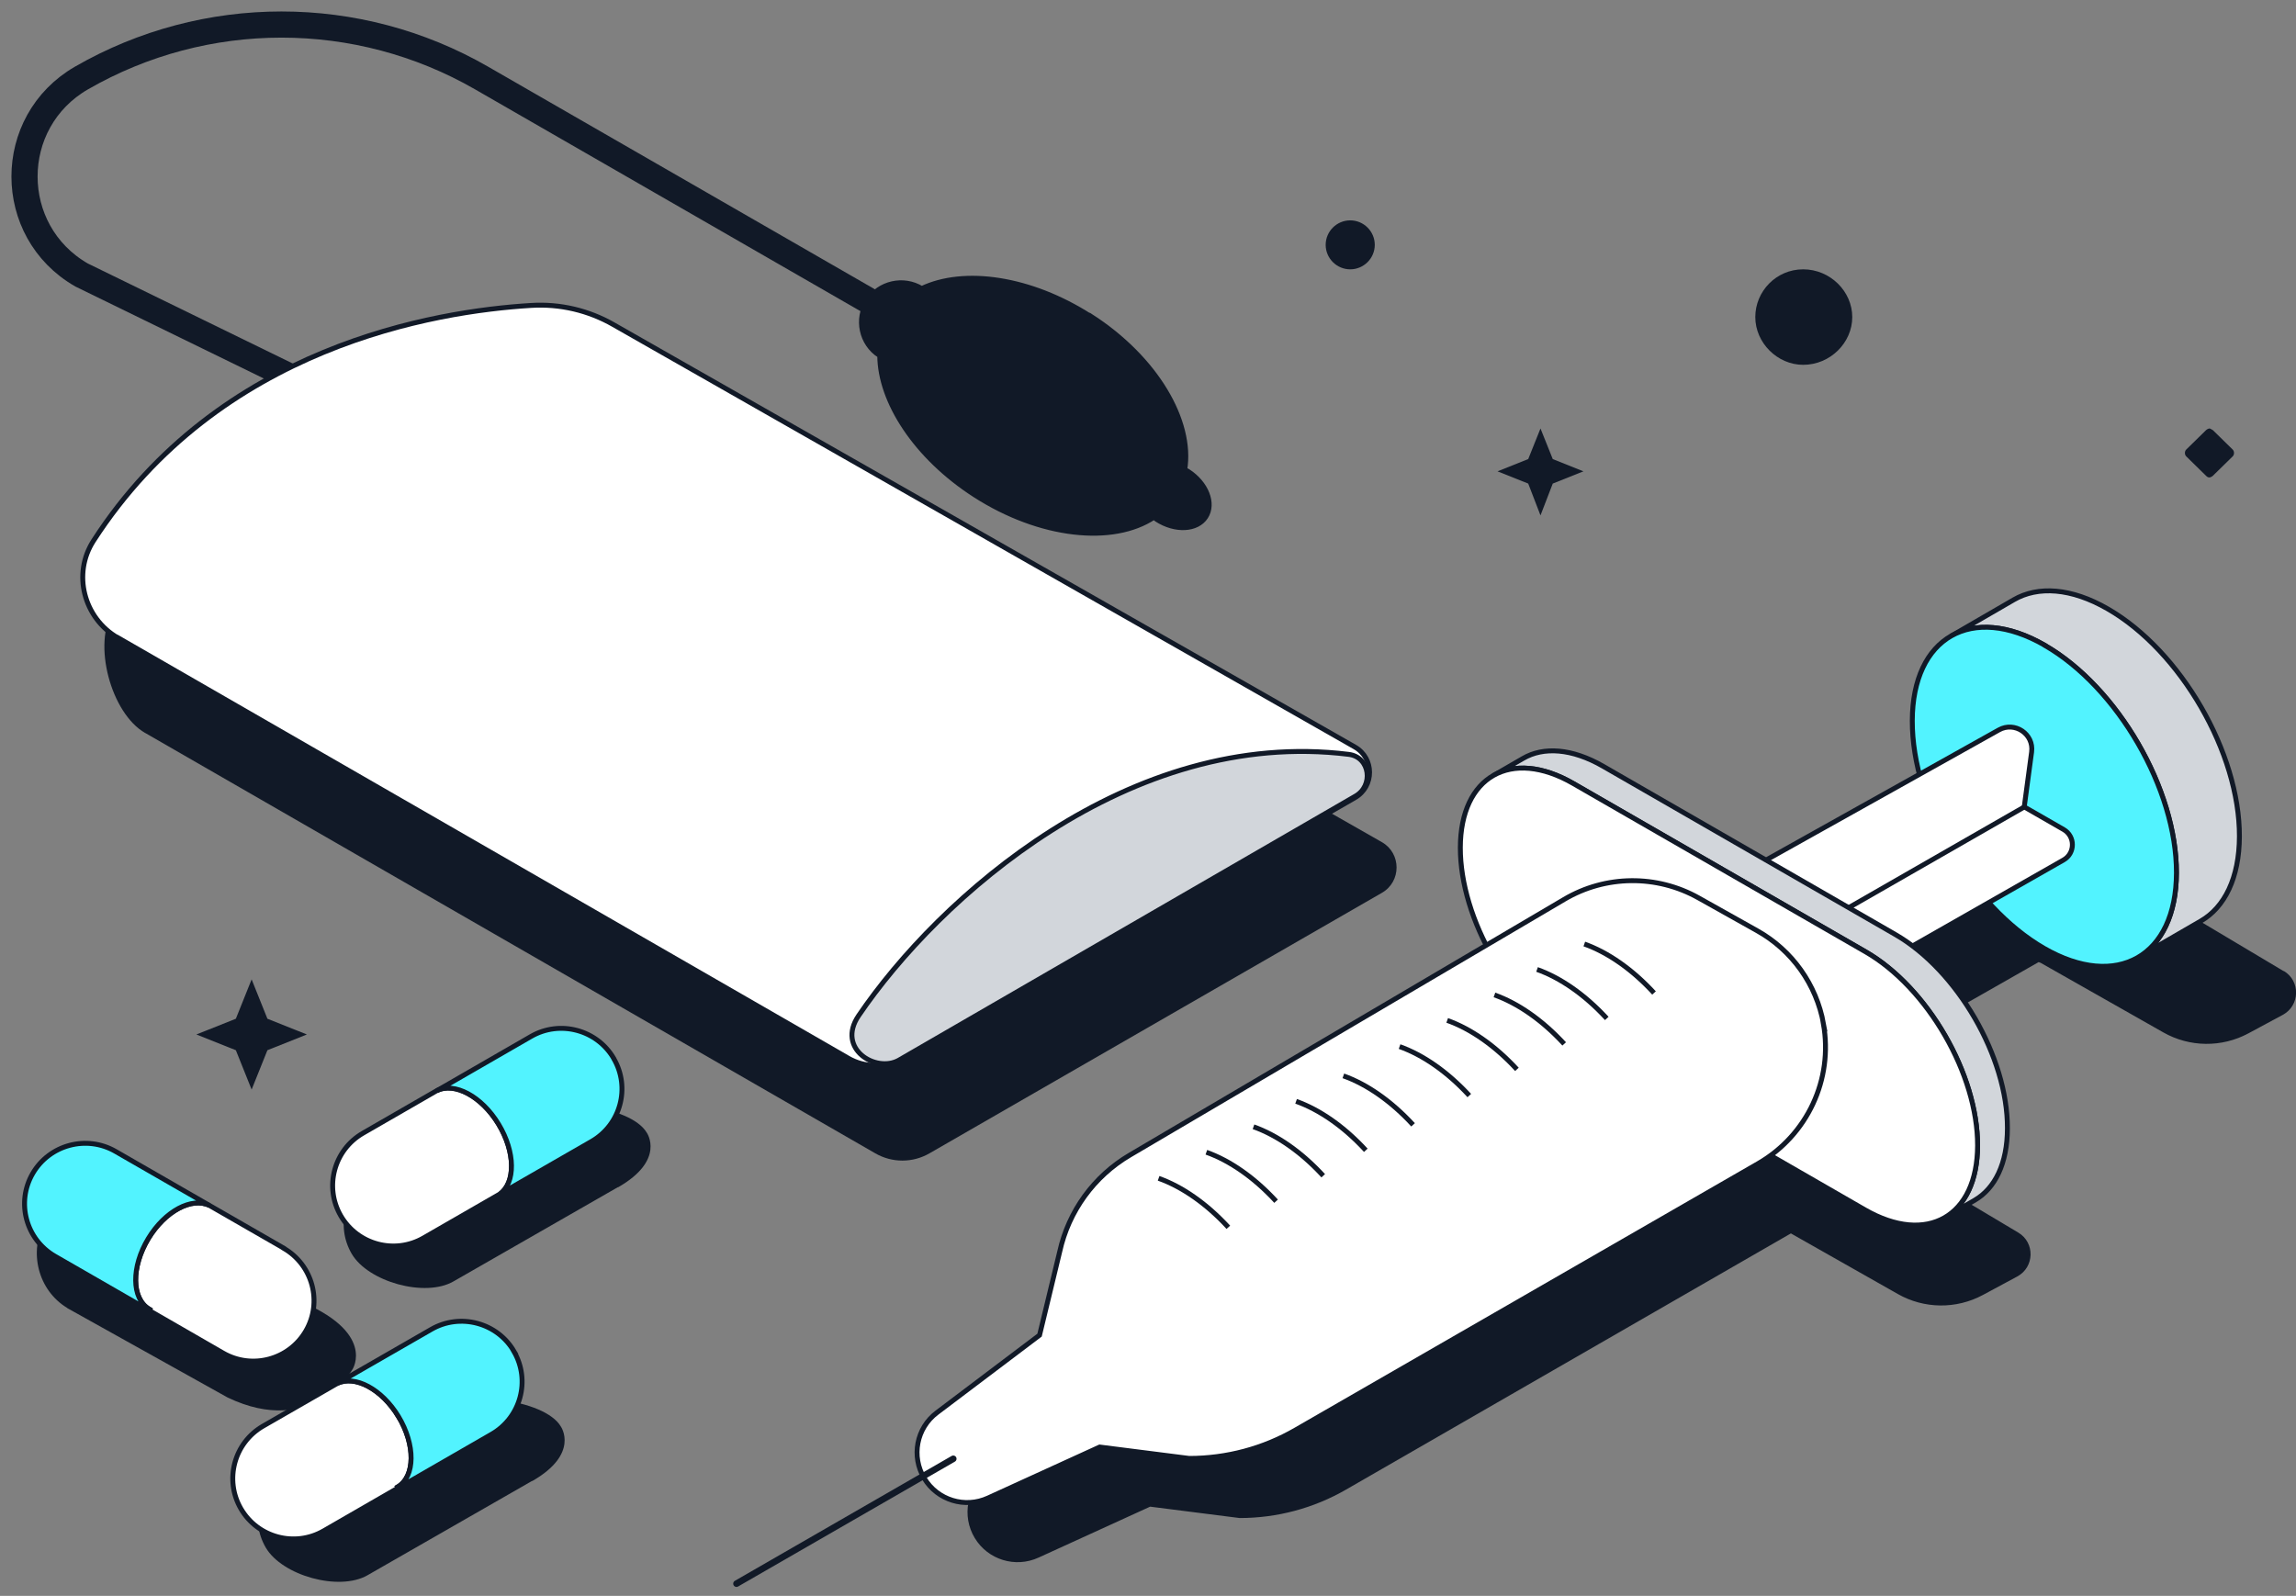
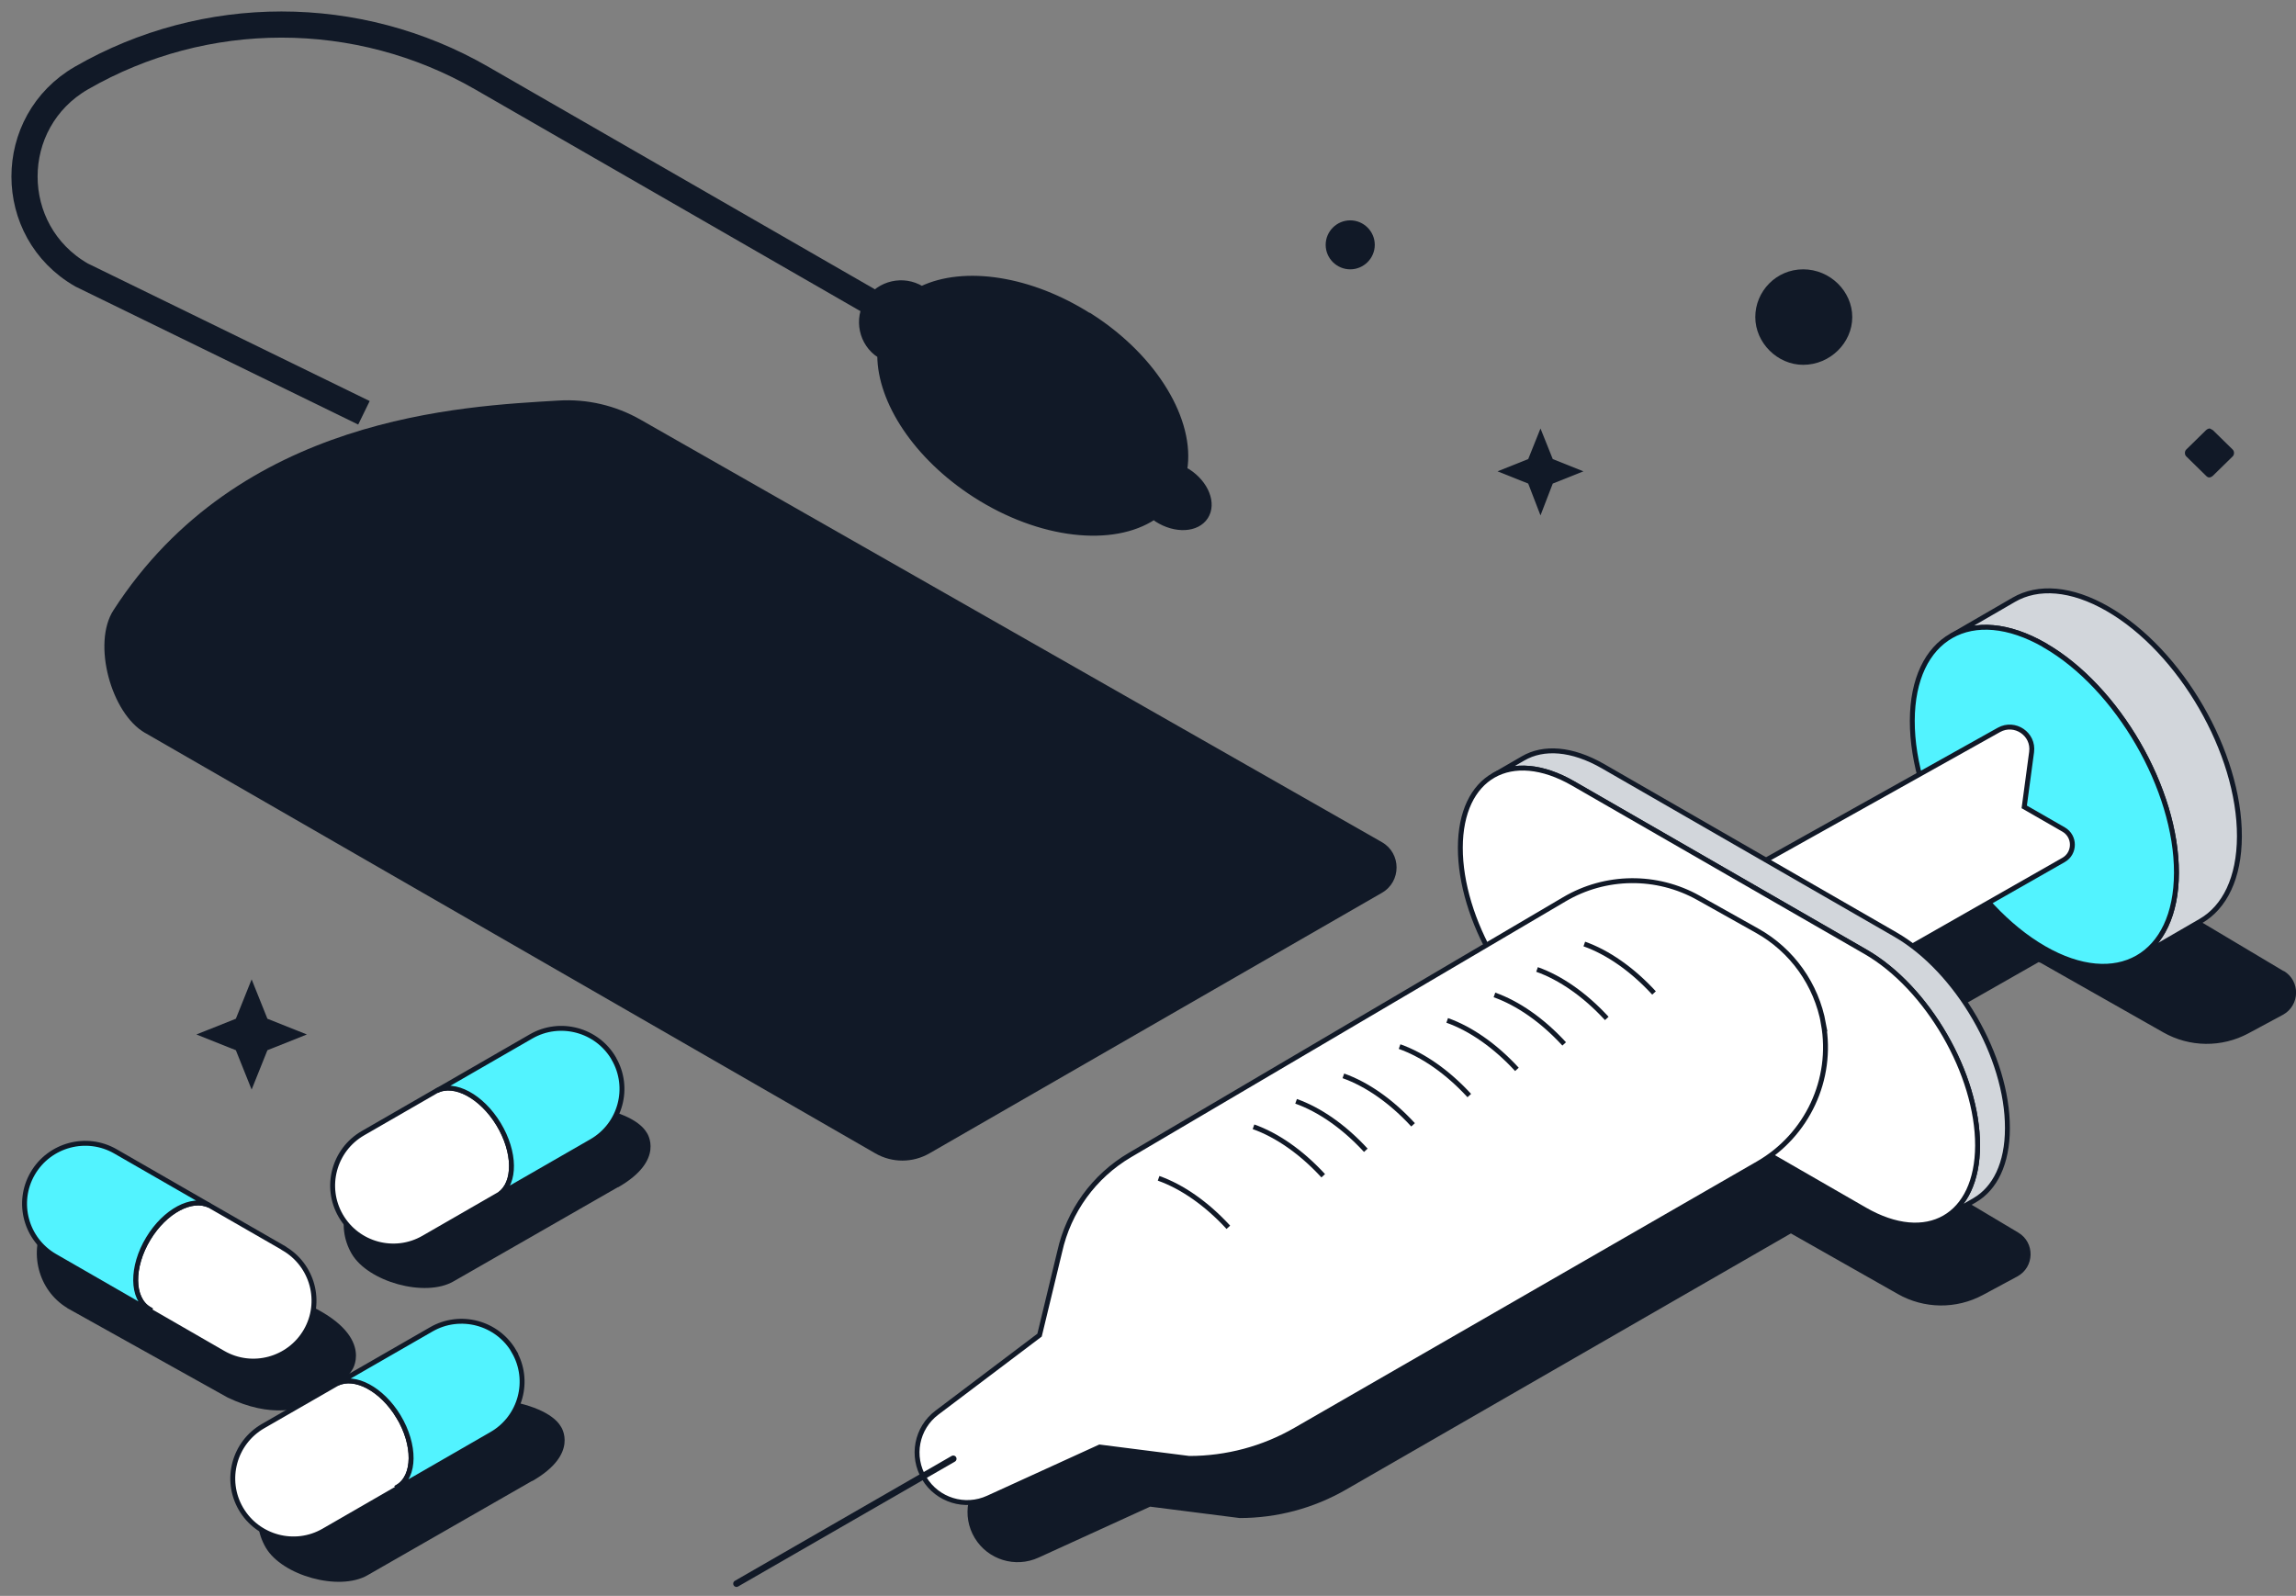
<svg xmlns="http://www.w3.org/2000/svg" width="351" height="244" viewBox="0 0 351 244" fill="none">
  <rect x="0" y="0" width="351" height="244" fill="#808080" stroke="none" />
  <g clip-path="url(#clip0_7936_6396)">
    <path d="M349.124 148.485L326.362 134.915L318.537 137.573C323.209 127.241 327.281 111.818 320.319 107.812C309.154 101.374 300.09 106.558 300.053 119.342C300.053 121.981 300.447 124.752 301.141 127.522L273.05 143.226L248.224 128.926C238.71 123.46 230.998 127.84 230.96 138.733C230.96 143.544 232.424 148.803 234.901 153.651L180.445 185.714C174.965 188.934 171.081 194.287 169.711 200.501L166.634 213.247L150.946 225.096C147.812 227.454 146.987 231.796 149.013 235.147C151.021 238.478 155.224 239.77 158.771 238.142L175.828 230.355L189.508 232.096C195.231 232.096 200.842 230.598 205.796 227.735L273.782 188.578L290.126 197.843C294.142 200.126 299.058 200.183 303.13 197.993L308.385 195.166C311.03 193.744 311.124 189.982 308.535 188.447L288.287 176.374C296.131 168.326 305.026 157.451 300.053 153.707L311.65 147.1C311.762 147.138 311.856 147.156 311.969 147.212L330.715 157.844C334.731 160.127 339.647 160.184 343.719 157.994L348.973 155.167C351.619 153.745 351.713 149.983 349.124 148.448V148.485Z" fill="#111927" />
    <path d="M22.162 112.043C47.081 126.399 116.193 166.192 133.814 176.337C136.384 177.815 139.518 177.815 142.089 176.337L211.257 136.506C214.259 134.784 214.24 130.46 211.257 128.757L97.954 64.182C94.126 61.992 89.753 60.963 85.343 61.244C70.763 62.123 36.536 63.546 17.339 93.306C14.074 98.36 16.964 109.066 22.18 112.061L22.162 112.043Z" fill="#111927" />
    <path d="M81.332 226.427L56.178 240.845C51.844 243.334 43.134 240.907 40.625 236.608C38.116 232.31 39.609 226.798 43.943 224.309L66.173 215.033C70.507 212.544 83.24 213.819 85.749 218.118C85.749 218.118 88.653 222.273 81.353 226.448L81.332 226.427Z" fill="#111927" />
    <path d="M94.468 181.505L69.314 195.923C64.979 198.412 56.27 195.985 53.761 191.687C51.251 187.388 52.744 181.876 57.078 179.387L79.309 170.111C83.643 167.622 96.376 168.897 98.885 173.196C98.885 173.196 101.788 177.351 94.489 181.526L94.468 181.505Z" fill="#111927" />
    <path d="M10.27 199.99L34.794 213.666C47.841 219.909 53.887 209.365 53.887 209.365C53.887 209.365 57.621 203.63 45.295 198.71L19.562 183.247C15.128 180.578 9.443 182.166 6.876 186.777C4.309 191.387 5.836 197.299 10.27 199.968V199.99Z" fill="#111927" />
    <path d="M322.233 93.1C316.622 89.862 311.537 89.563 307.859 91.697L298.233 97.274C301.911 95.141 306.996 95.44 312.607 98.678C323.753 105.098 332.76 120.69 332.723 133.455C332.723 139.8 330.452 144.274 326.831 146.389L336.457 140.811C340.079 138.715 342.331 134.241 342.349 127.877C342.387 115.093 333.38 99.52 322.233 93.1Z" fill="#D2D6DB" stroke="#111927" stroke-width="0.75" stroke-miterlimit="10" />
    <path d="M312.607 98.678C323.753 105.098 332.76 120.69 332.723 133.455C332.685 146.239 323.622 151.405 312.475 144.985C301.31 138.546 292.303 122.973 292.34 110.189C292.378 97.406 301.441 92.24 312.607 98.659V98.678Z" fill="#52F3FF" stroke="#111927" stroke-width="0.75" stroke-miterlimit="10" />
    <path d="M259.652 137.273L305.589 111.593C308.009 110.246 310.955 112.23 310.58 114.981L309.454 123.366L315.478 126.829C317.261 127.859 317.261 130.442 315.478 131.471L275.433 154.288" fill="white" />
    <path d="M259.652 137.273L305.589 111.593C308.009 110.246 310.955 112.23 310.58 114.981L309.454 123.366L315.478 126.829C317.261 127.859 317.261 130.442 315.478 131.471L275.433 154.288" stroke="#111927" stroke-width="0.75" stroke-miterlimit="10" />
-     <path d="M309.379 123.422L280.049 140.249" stroke="#111927" stroke-width="0.75" stroke-miterlimit="10" />
    <path d="M289.732 142.87L245.071 117.152C240.286 114.401 235.952 114.139 232.837 115.955L228.277 118.594C231.41 116.778 235.745 117.04 240.511 119.792L285.172 145.509C294.686 150.975 302.342 164.245 302.323 175.139C302.323 180.548 300.391 184.367 297.313 186.145L301.873 183.506C304.969 181.709 306.883 177.909 306.883 172.5C306.921 161.606 299.246 148.354 289.732 142.87Z" fill="#D2D6DB" stroke="#111927" stroke-width="0.75" stroke-miterlimit="10" />
    <path d="M285.172 145.509C294.686 150.975 302.342 164.246 302.323 175.139C302.286 186.033 294.573 190.431 285.06 184.947L240.399 159.229C230.885 153.764 223.229 140.493 223.248 129.6C223.266 118.706 230.998 114.308 240.511 119.792L285.172 145.509Z" fill="white" stroke="#111927" stroke-width="0.75" stroke-miterlimit="10" />
    <path d="M278.773 156.552C277.685 150.525 273.97 145.284 268.603 142.289L259.652 137.273C253.272 133.698 245.447 133.773 239.142 137.498L172.732 176.598C167.253 179.818 163.368 185.171 161.999 191.385L158.921 204.132L143.234 215.98C140.1 218.338 139.274 222.681 141.301 226.031C143.309 229.363 147.512 230.654 151.059 229.026L168.116 221.239L181.796 222.98C187.519 222.98 193.13 221.483 198.084 218.619L268.79 177.89C276.278 173.566 280.275 165.031 278.755 156.533L278.773 156.552Z" fill="white" stroke="#111927" stroke-width="0.75" stroke-miterlimit="10" />
    <path d="M184.423 176.168C188.007 177.441 191.741 180.024 195.081 183.655L184.423 176.168Z" fill="white" />
-     <path d="M184.423 176.168C188.007 177.441 191.741 180.024 195.081 183.655" stroke="#111927" stroke-width="0.75" stroke-miterlimit="10" />
    <path d="M191.629 172.275C195.213 173.548 198.947 176.131 202.287 179.762L191.629 172.275Z" fill="white" />
    <path d="M191.629 172.275C195.213 173.548 198.947 176.131 202.287 179.762" stroke="#111927" stroke-width="0.75" stroke-miterlimit="10" />
    <path d="M198.14 168.382C201.724 169.655 205.458 172.238 208.799 175.869L198.14 168.382Z" fill="white" />
    <path d="M198.14 168.382C201.724 169.655 205.458 172.238 208.799 175.869" stroke="#111927" stroke-width="0.75" stroke-miterlimit="10" />
    <path d="M205.365 164.489C208.949 165.762 212.683 168.345 216.023 171.976L205.365 164.489Z" fill="white" />
    <path d="M205.365 164.489C208.949 165.762 212.683 168.345 216.023 171.976" stroke="#111927" stroke-width="0.75" stroke-miterlimit="10" />
    <path d="M177.123 180.155C180.707 181.428 184.442 184.011 187.782 187.642L177.123 180.155Z" fill="white" />
    <path d="M177.123 180.155C180.707 181.428 184.442 184.011 187.782 187.642" stroke="#111927" stroke-width="0.75" stroke-miterlimit="10" />
    <path d="M221.24 156.01C224.824 157.283 228.558 159.866 231.898 163.497L221.24 156.01Z" fill="white" />
    <path d="M221.24 156.01C224.824 157.283 228.558 159.866 231.898 163.497" stroke="#111927" stroke-width="0.75" stroke-miterlimit="10" />
    <path d="M228.464 152.117C232.048 153.389 235.783 155.972 239.123 159.604L228.464 152.117Z" fill="white" />
    <path d="M228.464 152.117C232.048 153.389 235.783 155.972 239.123 159.604" stroke="#111927" stroke-width="0.75" stroke-miterlimit="10" />
    <path d="M234.976 148.223C238.56 149.496 242.294 152.079 245.634 155.71L234.976 148.223Z" fill="white" />
    <path d="M234.976 148.223C238.56 149.496 242.294 152.079 245.634 155.71" stroke="#111927" stroke-width="0.75" stroke-miterlimit="10" />
    <path d="M242.2 144.33C245.784 145.603 249.519 148.186 252.859 151.817L242.2 144.33Z" fill="white" />
    <path d="M242.2 144.33C245.784 145.603 249.519 148.186 252.859 151.817" stroke="#111927" stroke-width="0.75" stroke-miterlimit="10" />
    <path d="M213.959 160.015C217.543 161.288 221.277 163.871 224.618 167.502L213.959 160.015Z" fill="white" />
    <path d="M213.959 160.015C217.543 161.288 221.277 163.871 224.618 167.502" stroke="#111927" stroke-width="0.75" stroke-miterlimit="10" />
    <path d="M112.59 242.128L145.729 223.037" stroke="#111927" stroke-linecap="round" stroke-linejoin="round" />
    <path d="M134.939 47.224L73.615 11.923C54.7 1.03 31.375 1.03 12.46 11.923C0.844 18.624 0.844 35.357 12.46 42.039L55.638 63.115" stroke="#111927" stroke-width="4" stroke-miterlimit="10" />
-     <path d="M18.033 97.499C42.953 111.855 112.065 151.649 129.685 161.793C132.256 163.272 135.39 163.272 137.961 161.793L207.128 121.963C210.131 120.241 210.112 115.917 207.128 114.214L93.788 49.639C89.96 47.449 85.587 46.419 81.177 46.7C66.597 47.58 33.496 52.933 14.299 82.675C11.034 87.729 12.798 94.504 18.014 97.518L18.033 97.499Z" fill="white" stroke="#111927" stroke-width="0.75" stroke-miterlimit="10" />
-     <path d="M131.243 155.317C143.477 137.255 172.676 111.163 206.19 115.337C209.474 115.749 210.018 120.185 207.147 121.757L137.379 162.112C133.87 164.039 127.846 160.352 131.243 155.317Z" fill="#D2D6DB" stroke="#111927" stroke-width="0.75" stroke-miterlimit="10" />
    <path d="M166.727 48.385C157.532 42.47 147.362 41.047 140.907 44.117C138.111 42.414 134.433 43.237 132.65 45.989C130.867 48.74 131.637 52.559 134.47 54.356C134.47 54.356 134.47 54.356 134.489 54.356C134.527 61.412 140.006 69.872 149.051 75.693C159.015 82.095 170.143 83.237 176.41 79.081C176.56 79.194 176.692 79.306 176.842 79.418C179.656 81.234 183.015 81.065 184.329 79.025C185.643 76.985 184.423 73.878 181.608 72.062C181.458 71.969 181.289 71.894 181.12 71.8C182.321 64.388 176.71 54.749 166.746 48.347L166.727 48.385Z" fill="#111927" stroke="#111927" stroke-width="0.75" stroke-miterlimit="10" />
    <path d="M76.219 171.86C73.635 167.593 69.463 165.374 66.774 166.748L55.486 173.254C51.059 175.81 49.535 181.471 52.097 185.886C54.66 190.301 60.336 191.822 64.762 189.266L76.388 182.57C78.845 180.816 78.803 176.127 76.219 171.86Z" fill="white" stroke="#111927" stroke-width="0.75" stroke-miterlimit="10" />
    <path d="M93.839 161.847C91.277 157.432 85.601 155.911 81.175 158.467L66.774 166.769C69.463 165.396 73.635 167.614 76.219 171.881C78.803 176.148 78.845 180.838 76.389 182.591L90.451 174.5C94.877 171.944 96.402 166.283 93.839 161.868V161.847Z" fill="#52F3FF" stroke="#111927" stroke-width="0.75" stroke-miterlimit="10" />
    <path d="M43.372 190.83L32.02 184.303C29.331 182.993 25.222 185.169 22.681 189.352C20.055 193.703 20.097 198.541 22.787 200.146C22.787 200.146 22.723 200.209 22.66 200.273L34.096 206.864C38.522 209.42 44.198 207.899 46.76 203.484C49.323 199.069 47.798 193.407 43.372 190.851V190.83Z" fill="white" stroke="#111927" stroke-width="0.75" stroke-miterlimit="10" />
    <path d="M22.681 189.352C25.222 185.148 29.31 182.993 32.02 184.303L17.662 176.043C13.236 173.487 7.56 175.008 4.997 179.423C2.435 183.838 3.96 189.499 8.386 192.056L22.66 200.273L22.787 200.146C20.097 198.52 20.055 193.682 22.681 189.352Z" fill="#52F3FF" stroke="#111927" stroke-width="0.75" stroke-miterlimit="10" />
    <path d="M60.908 216.559C58.366 212.355 54.279 210.201 51.568 211.51L40.217 218.038C35.791 220.594 34.266 226.255 36.828 230.67C39.391 235.085 45.066 236.606 49.493 234.05L60.886 227.48L60.802 227.333C63.491 225.706 63.534 220.868 60.908 216.538V216.559Z" fill="white" stroke="#111927" stroke-width="0.75" stroke-miterlimit="10" />
    <path d="M78.592 206.631C76.029 202.216 70.353 200.695 65.927 203.251L51.568 211.51C54.258 210.201 58.367 212.377 60.908 216.559C63.534 220.911 63.492 225.748 60.802 227.354C60.802 227.354 60.844 227.438 60.887 227.502L75.182 219.263C79.608 216.707 81.133 211.046 78.57 206.631H78.592Z" fill="#52F3FF" stroke="#111927" stroke-width="0.75" stroke-miterlimit="10" />
    <path d="M206.415 41.178C208.48 41.178 210.168 39.494 210.168 37.435C210.168 35.376 208.48 33.691 206.415 33.691C204.351 33.691 202.662 35.376 202.662 37.435C202.662 39.494 204.351 41.178 206.415 41.178Z" fill="#111927" />
    <path d="M235.501 65.511L237.378 70.19L242.069 72.062L237.378 73.934L235.501 78.8L233.625 73.934L228.933 72.062L233.625 70.19L235.501 65.511Z" fill="#111927" />
    <path d="M275.658 55.778C279.787 55.778 283.164 52.409 283.164 48.478C283.164 44.547 279.787 41.178 275.658 41.178C271.53 41.178 268.34 44.547 268.34 48.478C268.34 52.409 271.718 55.778 275.658 55.778Z" fill="#111927" />
    <path d="M38.468 149.739L40.881 155.756L46.913 158.162L40.881 160.569L38.468 166.585L36.056 160.569L30.024 158.162L36.056 155.756L38.468 149.739Z" fill="#111927" />
    <path d="M337.244 72.74C337.376 72.869 337.507 72.998 337.771 72.998C337.902 72.998 338.166 72.869 338.297 72.74L341.326 69.771C341.589 69.512 341.589 68.996 341.326 68.738L338.297 65.769C338.034 65.64 337.902 65.511 337.771 65.511C337.639 65.511 337.376 65.64 337.244 65.769L334.215 68.738C333.952 68.996 333.952 69.512 334.215 69.771L337.244 72.74Z" fill="#111927" />
  </g>
  <defs>
    <clipPath id="clip0_7936_6396">
      <rect width="351" height="244" fill="white" />
    </clipPath>
  </defs>
</svg>